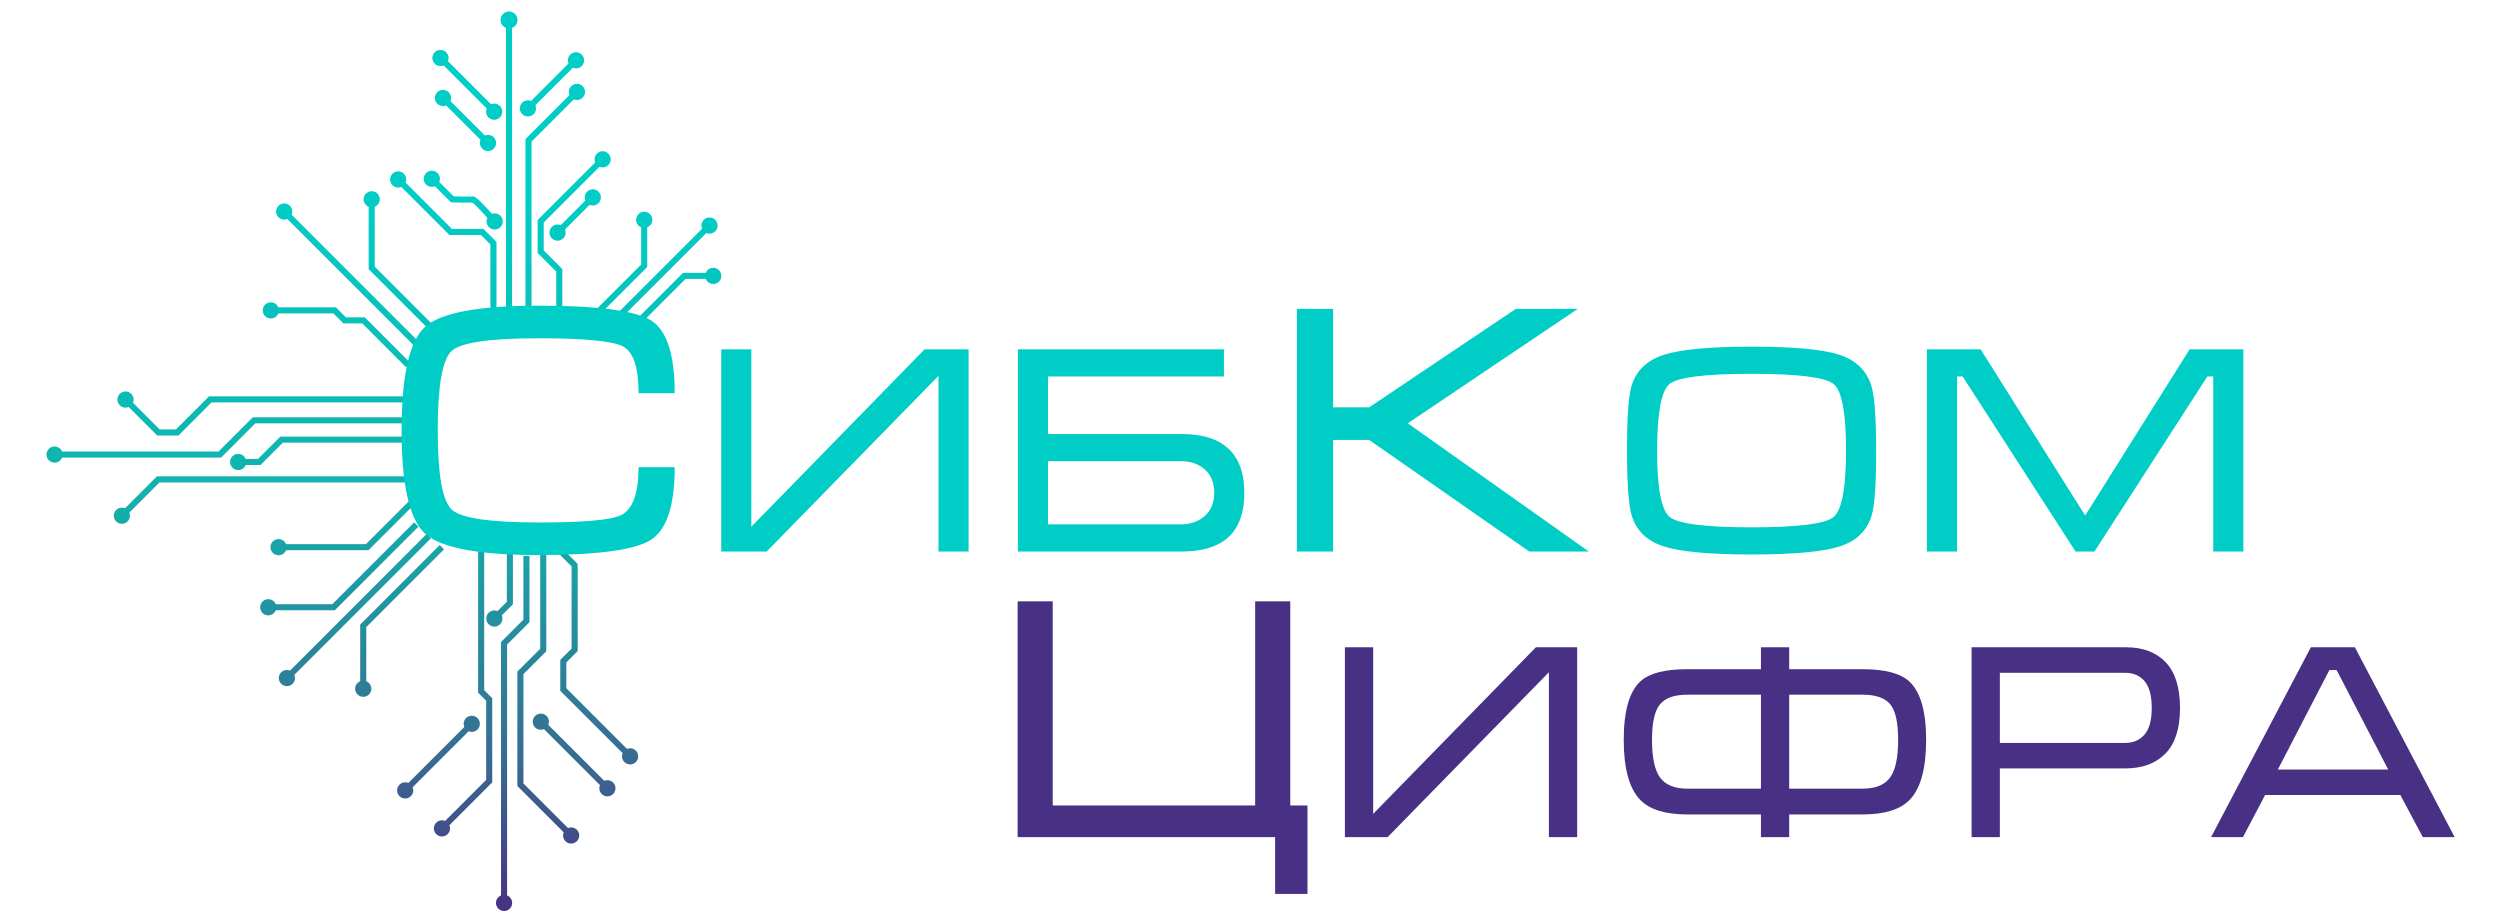
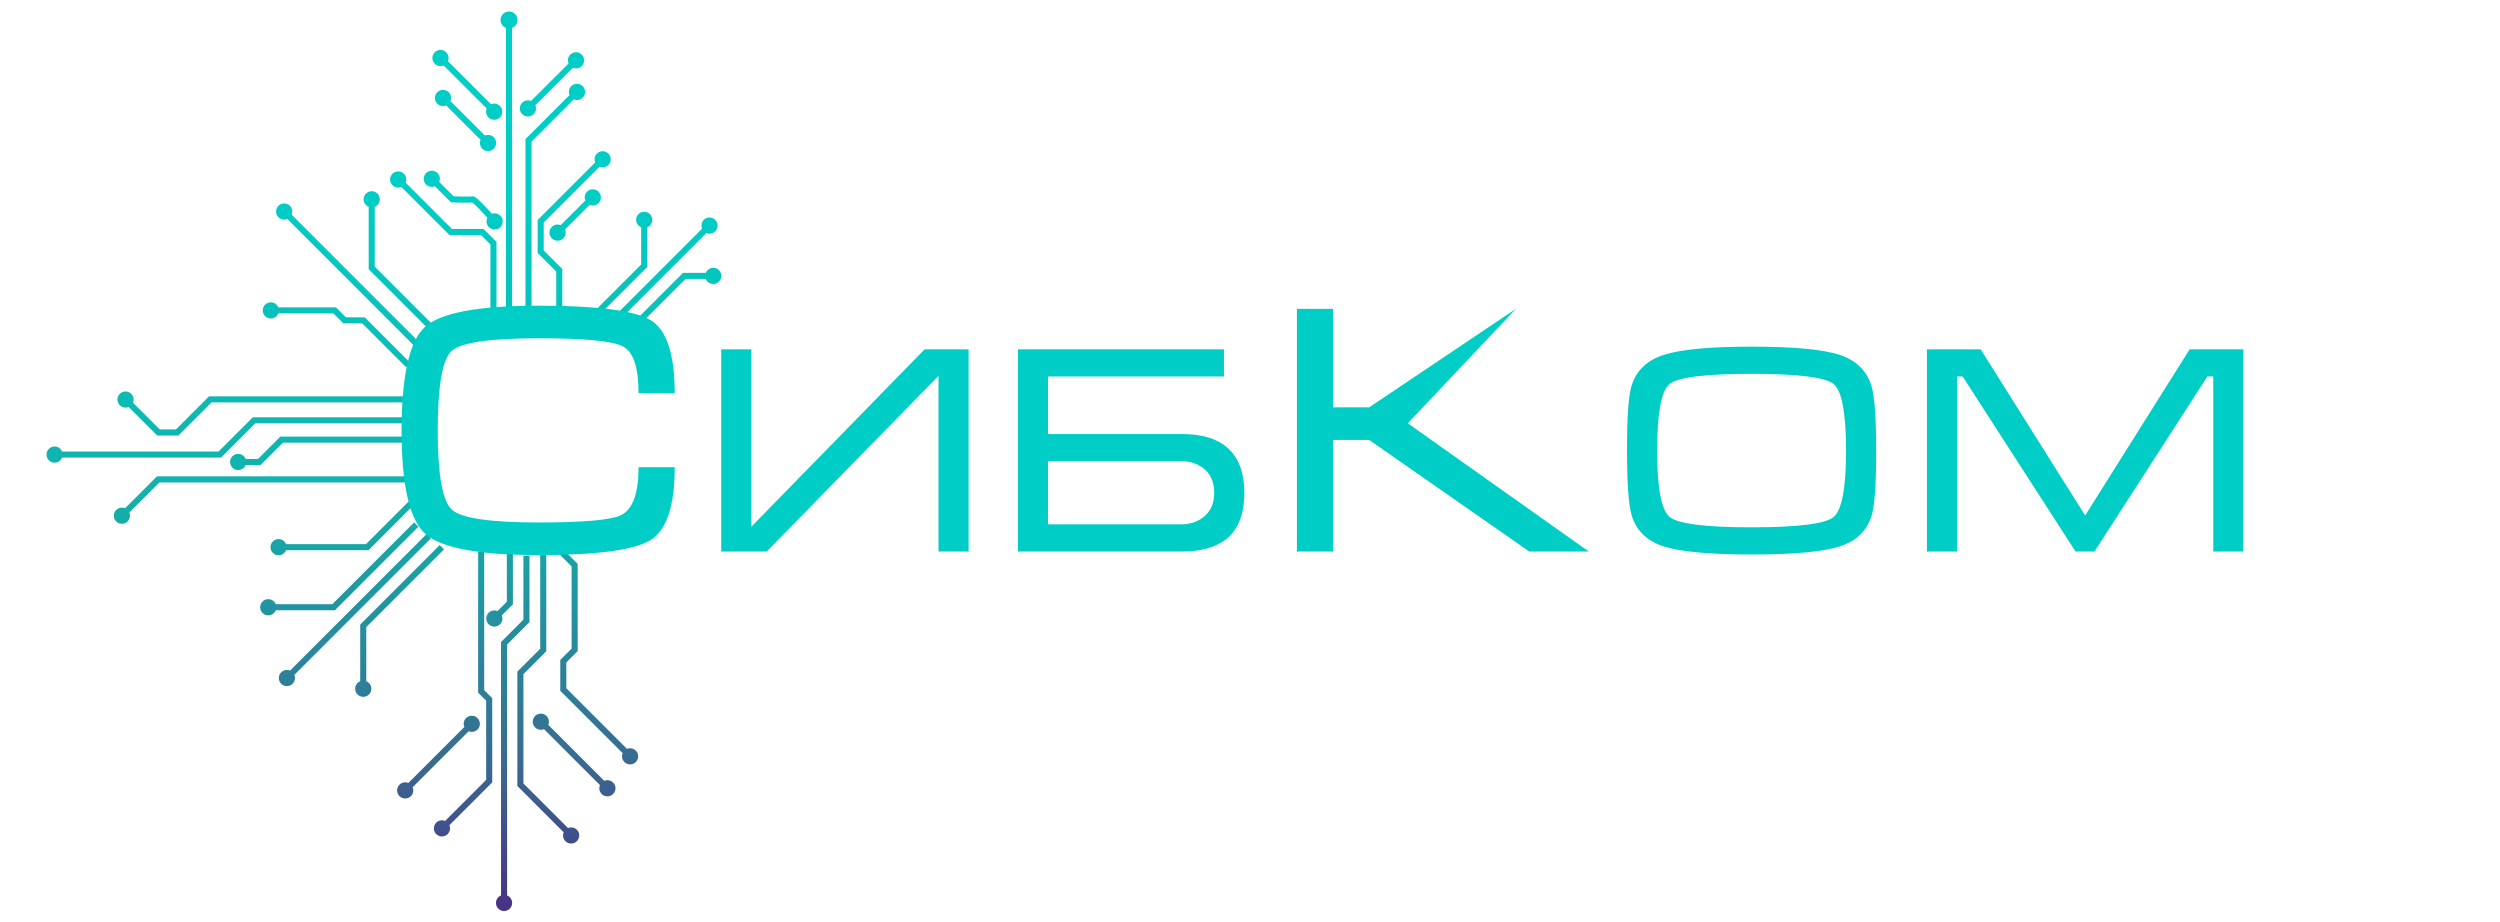
<svg xmlns="http://www.w3.org/2000/svg" width="1000" height="369" viewBox="0 0 1000 369" fill="none">
  <path d="M254.331 300.235C255.594 301.518 255.594 303.535 254.331 304.818C253.056 306.073 251.018 306.087 249.748 304.818C249.184 304.232 248.855 303.526 248.806 302.708C248.781 302.258 248.85 301.803 249.014 301.375L249.058 301.264L224.108 276.313V263.957L228.642 259.423V226.579L223.967 221.903L225.685 220.185L231.072 225.572V260.43L226.538 264.964V275.306L250.778 299.547L250.889 299.502C251.02 299.452 251.153 299.411 251.287 299.379C252.432 299.116 253.488 299.431 254.331 300.235ZM230.749 331.894C232.012 333.176 232.012 335.193 230.749 336.476C229.475 337.731 227.436 337.746 226.167 336.476C225.602 335.89 225.273 335.184 225.225 334.366C225.2 333.916 225.269 333.462 225.432 333.033L225.477 332.922L206.942 314.387V268.642L216.083 259.502V221.737H218.513V260.508L209.372 269.649V313.38L227.196 331.205L227.308 331.16C227.438 331.11 227.571 331.069 227.706 331.037C228.85 330.774 229.906 331.09 230.749 331.894ZM204.864 361.168C204.864 362.952 203.408 364.408 201.624 364.408C199.84 364.408 198.383 362.952 198.383 361.168C198.398 359.826 199.171 358.683 200.408 358.165V256.81L209.361 247.857V222.345H211.791V248.864L202.839 257.816V358.165C204.076 358.684 204.849 359.826 204.864 361.168ZM200.037 249.699C198.754 250.962 196.737 250.962 195.454 249.699C194.191 248.416 194.191 246.399 195.454 245.116C196.04 244.552 196.746 244.223 197.564 244.174C198.014 244.149 198.469 244.218 198.897 244.382L199.008 244.426L202.729 240.706V219.642H205.159V241.712L200.727 246.145L200.771 246.256C200.935 246.684 201.004 247.138 200.979 247.589C200.93 248.407 200.601 249.113 200.037 249.699ZM179.07 333.642C177.788 334.905 175.771 334.905 174.488 333.642C173.225 332.359 173.225 330.342 174.488 329.059C175.074 328.495 175.78 328.166 176.598 328.118C177.048 328.092 177.502 328.161 177.931 328.325L178.042 328.369L194.465 311.947V280.279L191.251 277.065V220.702H193.681V276.058L196.895 279.272V312.953L179.76 330.088L179.805 330.199C179.968 330.627 180.037 331.082 180.012 331.532C179.964 332.35 179.635 333.056 179.07 333.642ZM245.255 313.017C246.518 314.3 246.518 316.316 245.255 317.599C243.973 318.862 241.956 318.862 240.673 317.599C240.109 317.013 239.78 316.308 239.731 315.489C239.706 315.039 239.775 314.585 239.938 314.156L239.983 314.045L217.593 291.655C216.414 292.155 215.014 291.926 214.039 290.965C212.776 289.683 212.776 287.666 214.039 286.383C215.322 285.12 217.339 285.12 218.622 286.383C219.582 287.358 219.812 288.758 219.311 289.937L241.701 312.327L241.813 312.282C242.241 312.119 242.695 312.05 243.146 312.075C243.964 312.124 244.669 312.453 245.255 313.017ZM186.421 287.236C187.703 285.973 189.72 285.973 191.003 287.236C192.266 288.519 192.266 290.535 191.003 291.818C190.417 292.382 189.711 292.712 188.893 292.76C188.443 292.785 187.989 292.716 187.56 292.553L187.449 292.508L165.059 314.898C165.559 316.077 165.33 317.477 164.369 318.452C163.086 319.715 161.07 319.715 159.787 318.452C158.524 317.169 158.524 315.152 159.787 313.87C160.762 312.909 162.162 312.68 163.341 313.18L185.731 290.79L185.686 290.679C185.523 290.25 185.454 289.796 185.479 289.346C185.527 288.527 185.856 287.822 186.421 287.236ZM148.536 275.493C148.536 277.277 147.08 278.733 145.296 278.733C143.512 278.733 142.055 277.277 142.055 275.493C142.07 274.151 142.843 273.009 144.081 272.49V249.827L175.889 218.019L177.608 219.737L146.511 250.834V272.49C147.748 273.009 148.521 274.151 148.536 275.493ZM117.052 273.502C115.77 274.765 113.753 274.765 112.47 273.502C111.207 272.219 111.207 270.202 112.47 268.919C113.056 268.355 113.762 268.026 114.58 267.977C115.03 267.952 115.484 268.021 115.913 268.184L116.024 268.229L170.651 213.602L172.37 215.32L117.742 269.948L117.787 270.059C117.95 270.487 118.019 270.941 117.994 271.392C117.946 272.21 117.617 272.916 117.052 273.502ZM107.308 246.144C105.524 246.144 104.068 244.688 104.068 242.904C104.068 241.12 105.524 239.663 107.308 239.663C108.65 239.678 109.792 240.451 110.311 241.689H132.916L165.655 208.95L167.373 210.668L133.923 244.119H110.311C109.792 245.356 108.65 246.129 107.308 246.144ZM111.43 222.107C109.647 222.107 108.19 220.651 108.19 218.867C108.19 217.083 109.647 215.627 111.43 215.627C112.772 215.642 113.915 216.415 114.433 217.652H146.4L163.705 200.347L165.423 202.066L147.407 220.082H114.433C113.914 221.32 112.772 222.093 111.43 222.107ZM51.048 208.574C49.766 209.837 47.749 209.837 46.466 208.574C45.211 207.299 45.196 205.261 46.466 203.991C47.052 203.427 47.758 203.098 48.576 203.05C49.026 203.024 49.48 203.093 49.909 203.257L50.02 203.301L62.777 190.545H174.203V192.975H63.784L51.737 205.021L51.782 205.132C51.831 205.263 51.873 205.396 51.905 205.53C52.168 206.675 51.852 207.731 51.048 208.574ZM95.269 188.029C93.485 188.029 92.029 186.573 92.029 184.789C92.029 183.005 93.485 181.549 95.269 181.549C96.611 181.564 97.753 182.337 98.272 183.574H103.207L112.141 174.64H169.807L174.522 179.355L172.803 181.073L168.8 177.07H113.148L104.214 186.004H98.272C97.753 187.241 96.611 188.015 95.269 188.029ZM21.833 185.068C20.049 185.068 18.593 183.611 18.593 181.827C18.593 180.043 20.049 178.587 21.833 178.587C23.175 178.602 24.317 179.375 24.836 180.612H87.419L101.135 166.897H172.647V169.327H102.141L88.426 183.042H24.836C24.317 184.28 23.175 185.053 21.833 185.068ZM47.915 162.11C46.652 160.827 46.652 158.81 47.915 157.527C49.197 156.264 51.214 156.264 52.497 157.527C53.061 158.113 53.39 158.819 53.439 159.637C53.464 160.087 53.395 160.542 53.232 160.97L53.187 161.081L63.878 171.772H70.37L83.615 158.527H173.599V160.957H84.621L71.376 174.203H62.872L51.469 162.8L51.358 162.844C50.929 163.008 50.475 163.077 50.025 163.051C49.206 163.003 48.501 162.674 47.915 162.11ZM108.323 127.396C106.539 127.396 105.083 125.94 105.083 124.156C105.083 122.372 106.539 120.916 108.323 120.916C109.665 120.93 110.807 121.703 111.325 122.941H134.378L138.378 126.941H145.92L164.152 145.174L162.434 146.892L144.913 129.371H137.372L133.371 125.371H111.325C110.807 126.608 109.664 127.381 108.323 127.396ZM111.375 86.895C110.112 85.612 110.112 83.596 111.375 82.313C112.658 81.05 114.675 81.05 115.958 82.313C116.522 82.899 116.851 83.605 116.899 84.423C116.925 84.873 116.856 85.327 116.692 85.756L116.648 85.867L167.218 136.437L165.5 138.156L114.929 87.585L114.818 87.63C114.39 87.793 113.936 87.862 113.485 87.837C112.667 87.789 111.961 87.46 111.375 86.895ZM145.443 79.716C145.443 77.933 146.899 76.476 148.683 76.476C150.467 76.476 151.923 77.933 151.923 79.716C151.909 81.058 151.136 82.201 149.898 82.719V106.664L172.441 129.206L170.722 130.925L147.468 107.671V82.719C146.231 82.201 145.458 81.058 145.443 79.716ZM156.981 74.083C155.718 72.8 155.718 70.784 156.981 69.501C158.264 68.238 160.28 68.238 161.563 69.501C162.128 70.087 162.457 70.793 162.505 71.611C162.53 72.061 162.461 72.515 162.298 72.944L162.253 73.055L180.764 91.566H193.398L198.593 96.761V123.93H196.163V97.768L192.392 93.996H179.758L160.535 74.773L160.424 74.818C159.995 74.981 159.541 75.05 159.091 75.025C158.272 74.977 157.567 74.647 156.981 74.083ZM170.43 73.813C169.167 72.531 169.167 70.514 170.43 69.231C171.713 67.968 173.73 67.968 175.013 69.231C175.577 69.817 175.906 70.523 175.955 71.341C175.98 71.791 175.911 72.245 175.748 72.674L175.703 72.785L181.452 78.534C181.893 78.556 182.35 78.562 182.792 78.575C184.528 78.613 186.284 78.67 188.019 78.609C188.24 78.6 188.709 78.557 188.707 78.557L188.713 78.556L188.696 78.56C189.26 78.433 189.672 78.596 190.137 78.889C190.952 79.426 191.735 80.213 192.433 80.897C193.928 82.397 195.367 83.945 196.779 85.524C197.998 85.095 199.401 85.418 200.303 86.456C201.467 87.816 201.33 89.849 199.976 91.026C198.615 92.19 196.582 92.052 195.405 90.699C194.528 89.673 194.39 88.266 194.955 87.131C193.722 85.755 192.47 84.396 191.175 83.077C190.571 82.464 189.951 81.851 189.295 81.294C188.77 80.857 188.815 81.009 188.118 81.037C186.384 81.103 184.62 81.046 182.885 81.008C182.247 80.989 181.587 80.988 180.952 80.95L180.412 80.931L173.984 74.503L173.873 74.548C173.445 74.711 172.991 74.78 172.54 74.755C171.722 74.707 171.016 74.378 170.43 73.813ZM200.208 7.994C200.208 6.121 201.737 4.592 203.61 4.592C205.483 4.592 207.013 6.121 207.013 7.994C206.998 9.452 206.162 10.614 204.825 11.171V123.465H202.395V11.171C201.058 10.628 200.223 9.432 200.208 7.994ZM173.902 25.492C172.639 24.209 172.639 22.193 173.902 20.91C175.184 19.647 177.201 19.647 178.484 20.91C179.048 21.496 179.377 22.202 179.426 23.02C179.451 23.47 179.382 23.924 179.219 24.353L179.174 24.464L196.403 41.693C197.582 41.193 198.982 41.422 199.957 42.383C201.22 43.666 201.22 45.682 199.957 46.965C198.674 48.228 196.657 48.228 195.374 46.965C194.414 45.99 194.184 44.59 194.685 43.411L177.456 26.182L177.344 26.227C176.916 26.39 176.462 26.459 176.011 26.434C175.193 26.386 174.488 26.057 173.902 25.492ZM174.9 41.472C173.637 40.189 173.637 38.173 174.9 36.89C176.183 35.627 178.2 35.627 179.483 36.89C180.047 37.476 180.376 38.181 180.425 39C180.45 39.45 180.381 39.904 180.217 40.333L180.173 40.444L193.939 54.21C195.118 53.71 196.518 53.94 197.493 54.9C198.756 56.183 198.756 58.2 197.493 59.483C196.21 60.746 194.194 60.746 192.911 59.483C191.95 58.507 191.721 57.108 192.221 55.929L178.454 42.162L178.343 42.207C177.915 42.37 177.461 42.439 177.01 42.414C176.192 42.366 175.486 42.037 174.9 41.472ZM228.112 21.833C229.395 20.57 231.412 20.57 232.695 21.833C233.958 23.116 233.958 25.133 232.695 26.416C232.109 26.98 231.403 27.309 230.585 27.358C230.135 27.383 229.68 27.314 229.252 27.151L229.141 27.106L214.152 42.095C214.652 43.274 214.422 44.674 213.462 45.649C212.179 46.912 210.162 46.912 208.879 45.649C207.616 44.366 207.616 42.349 208.879 41.066C209.855 40.106 211.254 39.877 212.433 40.377L227.422 25.387L227.378 25.276C227.214 24.848 227.145 24.394 227.171 23.943C227.219 23.125 227.548 22.419 228.112 21.833ZM212.615 123.613V56.649L229.521 39.743C230.7 40.243 232.1 40.014 233.075 39.053C234.345 37.784 234.33 35.745 233.075 34.471C231.793 33.208 229.776 33.208 228.493 34.471C227.528 35.435 227.306 36.844 227.804 38.024L210.185 55.643V123.613H212.615ZM238.762 61.435C240.045 60.172 242.062 60.172 243.344 61.435C244.607 62.718 244.607 64.734 243.344 66.017C242.758 66.582 242.053 66.911 241.235 66.959C240.784 66.984 240.33 66.915 239.902 66.752L239.79 66.707L217.49 89.007V100.179L224.92 107.608V123.2H222.49V108.615L215.06 101.185V88.001L238.072 64.989L238.027 64.878C237.864 64.449 237.795 63.995 237.82 63.545C237.869 62.727 238.198 62.021 238.762 61.435ZM234.825 76.662C236.108 75.398 238.125 75.398 239.408 76.662C240.671 77.944 240.671 79.961 239.408 81.244C238.822 81.808 238.116 82.137 237.298 82.186C236.848 82.211 236.393 82.142 235.965 81.979L235.854 81.934L226.005 91.783C226.505 92.962 226.275 94.362 225.315 95.337C224.032 96.6 222.015 96.6 220.732 95.337C219.469 94.054 219.469 92.037 220.732 90.755C221.708 89.794 223.108 89.565 224.286 90.065L234.136 80.216L234.091 80.105C233.928 79.676 233.858 79.222 233.884 78.771C233.932 77.953 234.261 77.248 234.825 76.662ZM254.444 87.937C254.444 86.153 255.9 84.697 257.684 84.697C259.468 84.697 260.924 86.153 260.924 87.937C260.909 89.279 260.136 90.421 258.899 90.94V106.806L240.971 124.734L239.252 123.016L256.469 105.799V90.94C255.232 90.421 254.459 89.279 254.444 87.937ZM281.509 87.936C282.792 86.673 284.809 86.673 286.092 87.936C287.355 89.219 287.355 91.236 286.092 92.519C285.506 93.083 284.8 93.412 283.982 93.46C283.532 93.486 283.077 93.417 282.649 93.253L282.538 93.209L249.339 126.408L247.62 124.689L280.819 91.49L280.774 91.379C280.611 90.951 280.542 90.496 280.567 90.046C280.616 89.228 280.945 88.522 281.509 87.936ZM285.298 107.114C287.082 107.114 288.538 108.57 288.538 110.354C288.538 112.138 287.082 113.594 285.298 113.594C283.956 113.579 282.814 112.806 282.295 111.569H274.218L257.618 128.169L255.9 126.451L273.212 109.139H282.295C282.328 109.062 282.362 108.983 282.4 108.909C282.431 108.846 282.465 108.784 282.5 108.724C283.077 107.719 284.148 107.126 285.298 107.114Z" fill="url(#paint0_linear_1112_1093)" />
-   <path d="M175.09 172.221C175.09 189.909 176.979 200.465 180.757 203.889C184.512 207.29 196.108 208.99 215.543 208.99C233.562 208.99 244.543 207.999 248.511 206.015C253.116 203.653 255.43 197.277 255.43 186.886H269.883C269.883 202.284 266.671 211.99 260.248 216.004C253.824 220.019 238.899 222.026 215.473 222.026C191.573 222.026 176.459 219.192 170.13 213.525C163.801 207.857 160.637 194.112 160.637 172.291C160.637 150.282 163.754 136.443 169.988 130.775C176.223 125.107 191.384 122.273 215.473 122.273C239.088 122.273 254.06 124.234 260.389 128.154C266.718 132.074 269.883 141.78 269.883 157.272H255.43C255.43 146.881 253.305 140.623 249.054 138.497C244.827 136.372 233.657 135.309 215.543 135.309C196.013 135.309 184.394 136.986 180.687 140.339C176.955 143.716 175.09 154.344 175.09 172.221ZM518.768 220.609V123.549H533.221V162.94H547.674L606.335 123.549H631.132L563.119 169.316L635.525 220.609H611.72L547.674 175.976H533.221V220.609H518.768ZM387.442 139.726H369.848L300.536 210.691V139.726H288.492V220.609H306.676L375.398 150.353V220.609H387.442V139.726ZM407.161 139.726H489.579V150.589H419.205V173.614H472.576C480.133 173.614 485.958 175.189 490.052 178.337C495.168 182.273 497.727 188.531 497.727 197.112C497.727 205.771 495.208 212.029 490.17 215.886C485.998 219.035 480.133 220.609 472.576 220.609H407.161V139.726ZM485.683 197.112C485.683 193.097 484.423 189.988 481.904 187.783C479.405 185.579 476.256 184.477 472.478 184.477H419.205V209.746H472.36C476.138 209.746 479.306 208.644 481.845 206.44C484.404 204.236 485.683 201.126 485.683 197.112ZM700.633 221.79C683.866 221.79 672.137 220.708 665.445 218.543C658.754 216.378 654.503 212.265 652.693 206.204C651.433 202.032 650.804 193.412 650.804 180.345C650.804 167.041 651.394 158.421 652.575 154.486C654.385 148.346 658.676 144.173 665.445 141.969C672.215 139.765 683.944 138.663 700.633 138.663C717.4 138.663 729.109 139.745 735.761 141.91C742.413 144.075 746.683 148.227 748.572 154.367C749.832 158.539 750.462 167.199 750.462 180.345C750.462 193.569 749.871 202.15 748.69 206.086C746.88 212.226 742.629 216.378 735.938 218.543C729.247 220.708 717.478 221.79 700.633 221.79ZM700.633 210.927C719.21 210.927 730.152 209.549 733.458 206.794C736.765 204.019 738.418 195.183 738.418 180.286C738.418 165.309 736.784 156.434 733.517 153.659C730.251 150.904 719.289 149.526 700.633 149.526C681.976 149.526 671.015 150.904 667.748 153.659C664.481 156.434 662.848 165.309 662.848 180.286C662.848 195.104 664.501 203.921 667.807 206.735C671.113 209.53 682.055 210.927 700.633 210.927ZM792.261 139.726L834.061 206.204L875.861 139.726H897.351V220.609H885.307V150.589H882.946L837.781 220.609H830.224L785.059 150.589H782.815V220.609H770.771V139.726H792.261Z" fill="#00CDC6" />
-   <path d="M421.097 322.196H502.063V240.541H516.109V322.196H522.994V357.584H510.05V334.864H407.052V240.541H421.097V322.196ZM630.868 258.919H614.349L549.27 325.551V258.919H537.961V334.864H555.035L619.56 268.898V334.864H630.868V258.919ZM704.374 267.678H674.883C666.013 267.678 659.805 269.267 656.257 272.445C651.748 276.51 649.494 284.345 649.494 295.949C649.494 307.554 651.748 315.61 656.257 320.119C660.026 323.888 666.235 325.773 674.883 325.773H704.374V334.864H715.682V325.773H745.062C753.71 325.773 759.918 323.888 763.688 320.119C768.196 315.61 770.451 307.554 770.451 295.949C770.451 284.493 768.196 276.695 763.688 272.556C760.14 269.304 753.931 267.678 745.062 267.678H715.682V258.919H704.374V267.678ZM704.374 277.878V315.462H674.883C669.857 315.462 666.253 314.002 664.073 311.083C661.893 308.163 660.802 303.119 660.802 295.949C660.802 289.002 661.874 284.253 664.018 281.703C666.161 279.153 669.783 277.878 674.883 277.878H704.374ZM715.682 315.462V277.878H745.062C750.236 277.878 753.894 279.134 756.038 281.647C758.181 284.16 759.253 288.928 759.253 295.949C759.253 303.119 758.163 308.163 755.982 311.083C753.802 314.002 750.162 315.462 745.062 315.462H715.682ZM788.633 334.864V258.919H850.497C857.223 258.919 862.489 260.915 866.296 264.925C870.102 268.934 872.006 275.032 872.006 283.2C872.006 291.367 870.065 297.446 866.185 301.419C862.305 305.392 856.928 307.369 850.054 307.369H799.941V334.864H788.633ZM799.941 297.169H850.054C853.306 297.169 855.893 296.06 857.815 293.824C859.736 291.589 860.697 288.041 860.697 283.2C860.697 278.358 859.755 274.792 857.87 272.519C855.985 270.246 853.343 269.119 849.943 269.119H799.941V297.169ZM941.963 258.919L981.876 334.864H969.126L960.146 318.012H906.042L897.173 334.864H884.423L924.335 258.919H941.963ZM955.268 307.812L934.646 268.011H931.764L911.142 307.812H955.268Z" fill="#483185" />
+   <path d="M175.09 172.221C175.09 189.909 176.979 200.465 180.757 203.889C184.512 207.29 196.108 208.99 215.543 208.99C233.562 208.99 244.543 207.999 248.511 206.015C253.116 203.653 255.43 197.277 255.43 186.886H269.883C269.883 202.284 266.671 211.99 260.248 216.004C253.824 220.019 238.899 222.026 215.473 222.026C191.573 222.026 176.459 219.192 170.13 213.525C163.801 207.857 160.637 194.112 160.637 172.291C160.637 150.282 163.754 136.443 169.988 130.775C176.223 125.107 191.384 122.273 215.473 122.273C239.088 122.273 254.06 124.234 260.389 128.154C266.718 132.074 269.883 141.78 269.883 157.272H255.43C255.43 146.881 253.305 140.623 249.054 138.497C244.827 136.372 233.657 135.309 215.543 135.309C196.013 135.309 184.394 136.986 180.687 140.339C176.955 143.716 175.09 154.344 175.09 172.221ZM518.768 220.609V123.549H533.221V162.94H547.674L606.335 123.549L563.119 169.316L635.525 220.609H611.72L547.674 175.976H533.221V220.609H518.768ZM387.442 139.726H369.848L300.536 210.691V139.726H288.492V220.609H306.676L375.398 150.353V220.609H387.442V139.726ZM407.161 139.726H489.579V150.589H419.205V173.614H472.576C480.133 173.614 485.958 175.189 490.052 178.337C495.168 182.273 497.727 188.531 497.727 197.112C497.727 205.771 495.208 212.029 490.17 215.886C485.998 219.035 480.133 220.609 472.576 220.609H407.161V139.726ZM485.683 197.112C485.683 193.097 484.423 189.988 481.904 187.783C479.405 185.579 476.256 184.477 472.478 184.477H419.205V209.746H472.36C476.138 209.746 479.306 208.644 481.845 206.44C484.404 204.236 485.683 201.126 485.683 197.112ZM700.633 221.79C683.866 221.79 672.137 220.708 665.445 218.543C658.754 216.378 654.503 212.265 652.693 206.204C651.433 202.032 650.804 193.412 650.804 180.345C650.804 167.041 651.394 158.421 652.575 154.486C654.385 148.346 658.676 144.173 665.445 141.969C672.215 139.765 683.944 138.663 700.633 138.663C717.4 138.663 729.109 139.745 735.761 141.91C742.413 144.075 746.683 148.227 748.572 154.367C749.832 158.539 750.462 167.199 750.462 180.345C750.462 193.569 749.871 202.15 748.69 206.086C746.88 212.226 742.629 216.378 735.938 218.543C729.247 220.708 717.478 221.79 700.633 221.79ZM700.633 210.927C719.21 210.927 730.152 209.549 733.458 206.794C736.765 204.019 738.418 195.183 738.418 180.286C738.418 165.309 736.784 156.434 733.517 153.659C730.251 150.904 719.289 149.526 700.633 149.526C681.976 149.526 671.015 150.904 667.748 153.659C664.481 156.434 662.848 165.309 662.848 180.286C662.848 195.104 664.501 203.921 667.807 206.735C671.113 209.53 682.055 210.927 700.633 210.927ZM792.261 139.726L834.061 206.204L875.861 139.726H897.351V220.609H885.307V150.589H882.946L837.781 220.609H830.224L785.059 150.589H782.815V220.609H770.771V139.726H792.261Z" fill="#00CDC6" />
  <defs>
    <linearGradient id="paint0_linear_1112_1093" x1="153.565" y1="4.592" x2="153.565" y2="364.408" gradientUnits="userSpaceOnUse">
      <stop stop-color="#00CDC6" />
      <stop offset="0.204" stop-color="#00CDC6" />
      <stop offset="0.541" stop-color="#12B1AC" />
      <stop offset="0.835" stop-color="#396A91" />
      <stop offset="1" stop-color="#483185" />
    </linearGradient>
  </defs>
</svg>